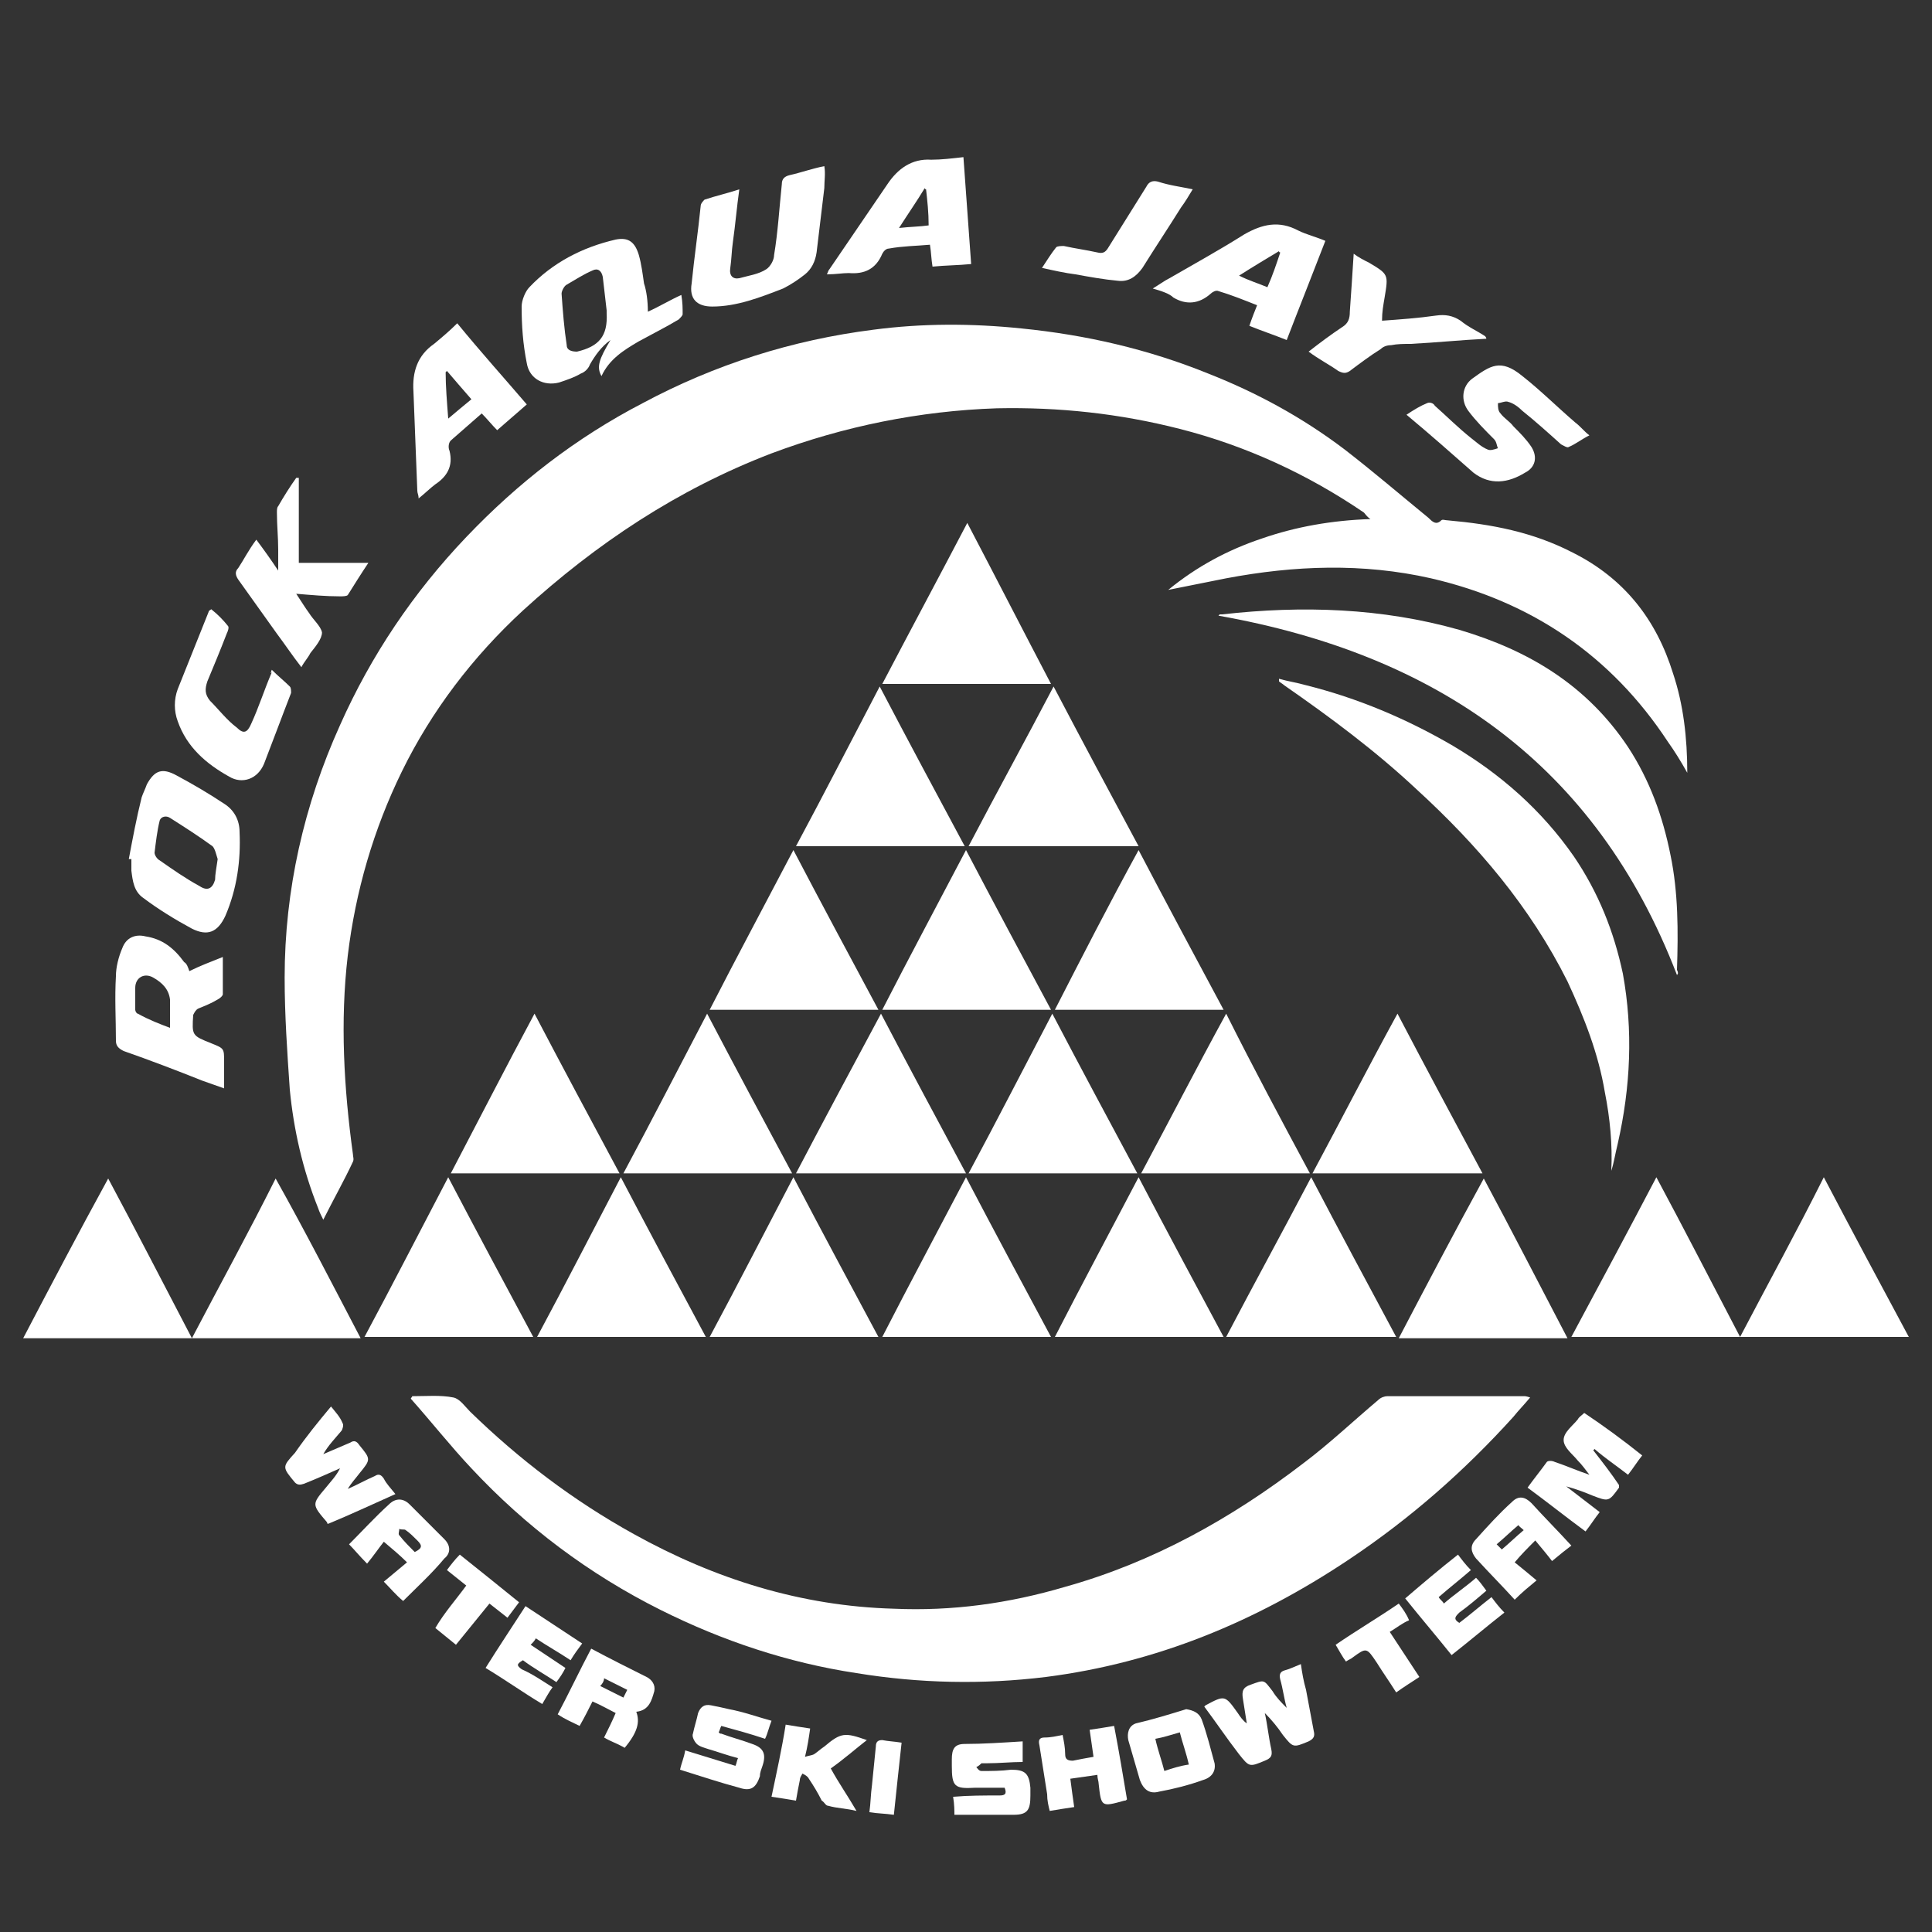
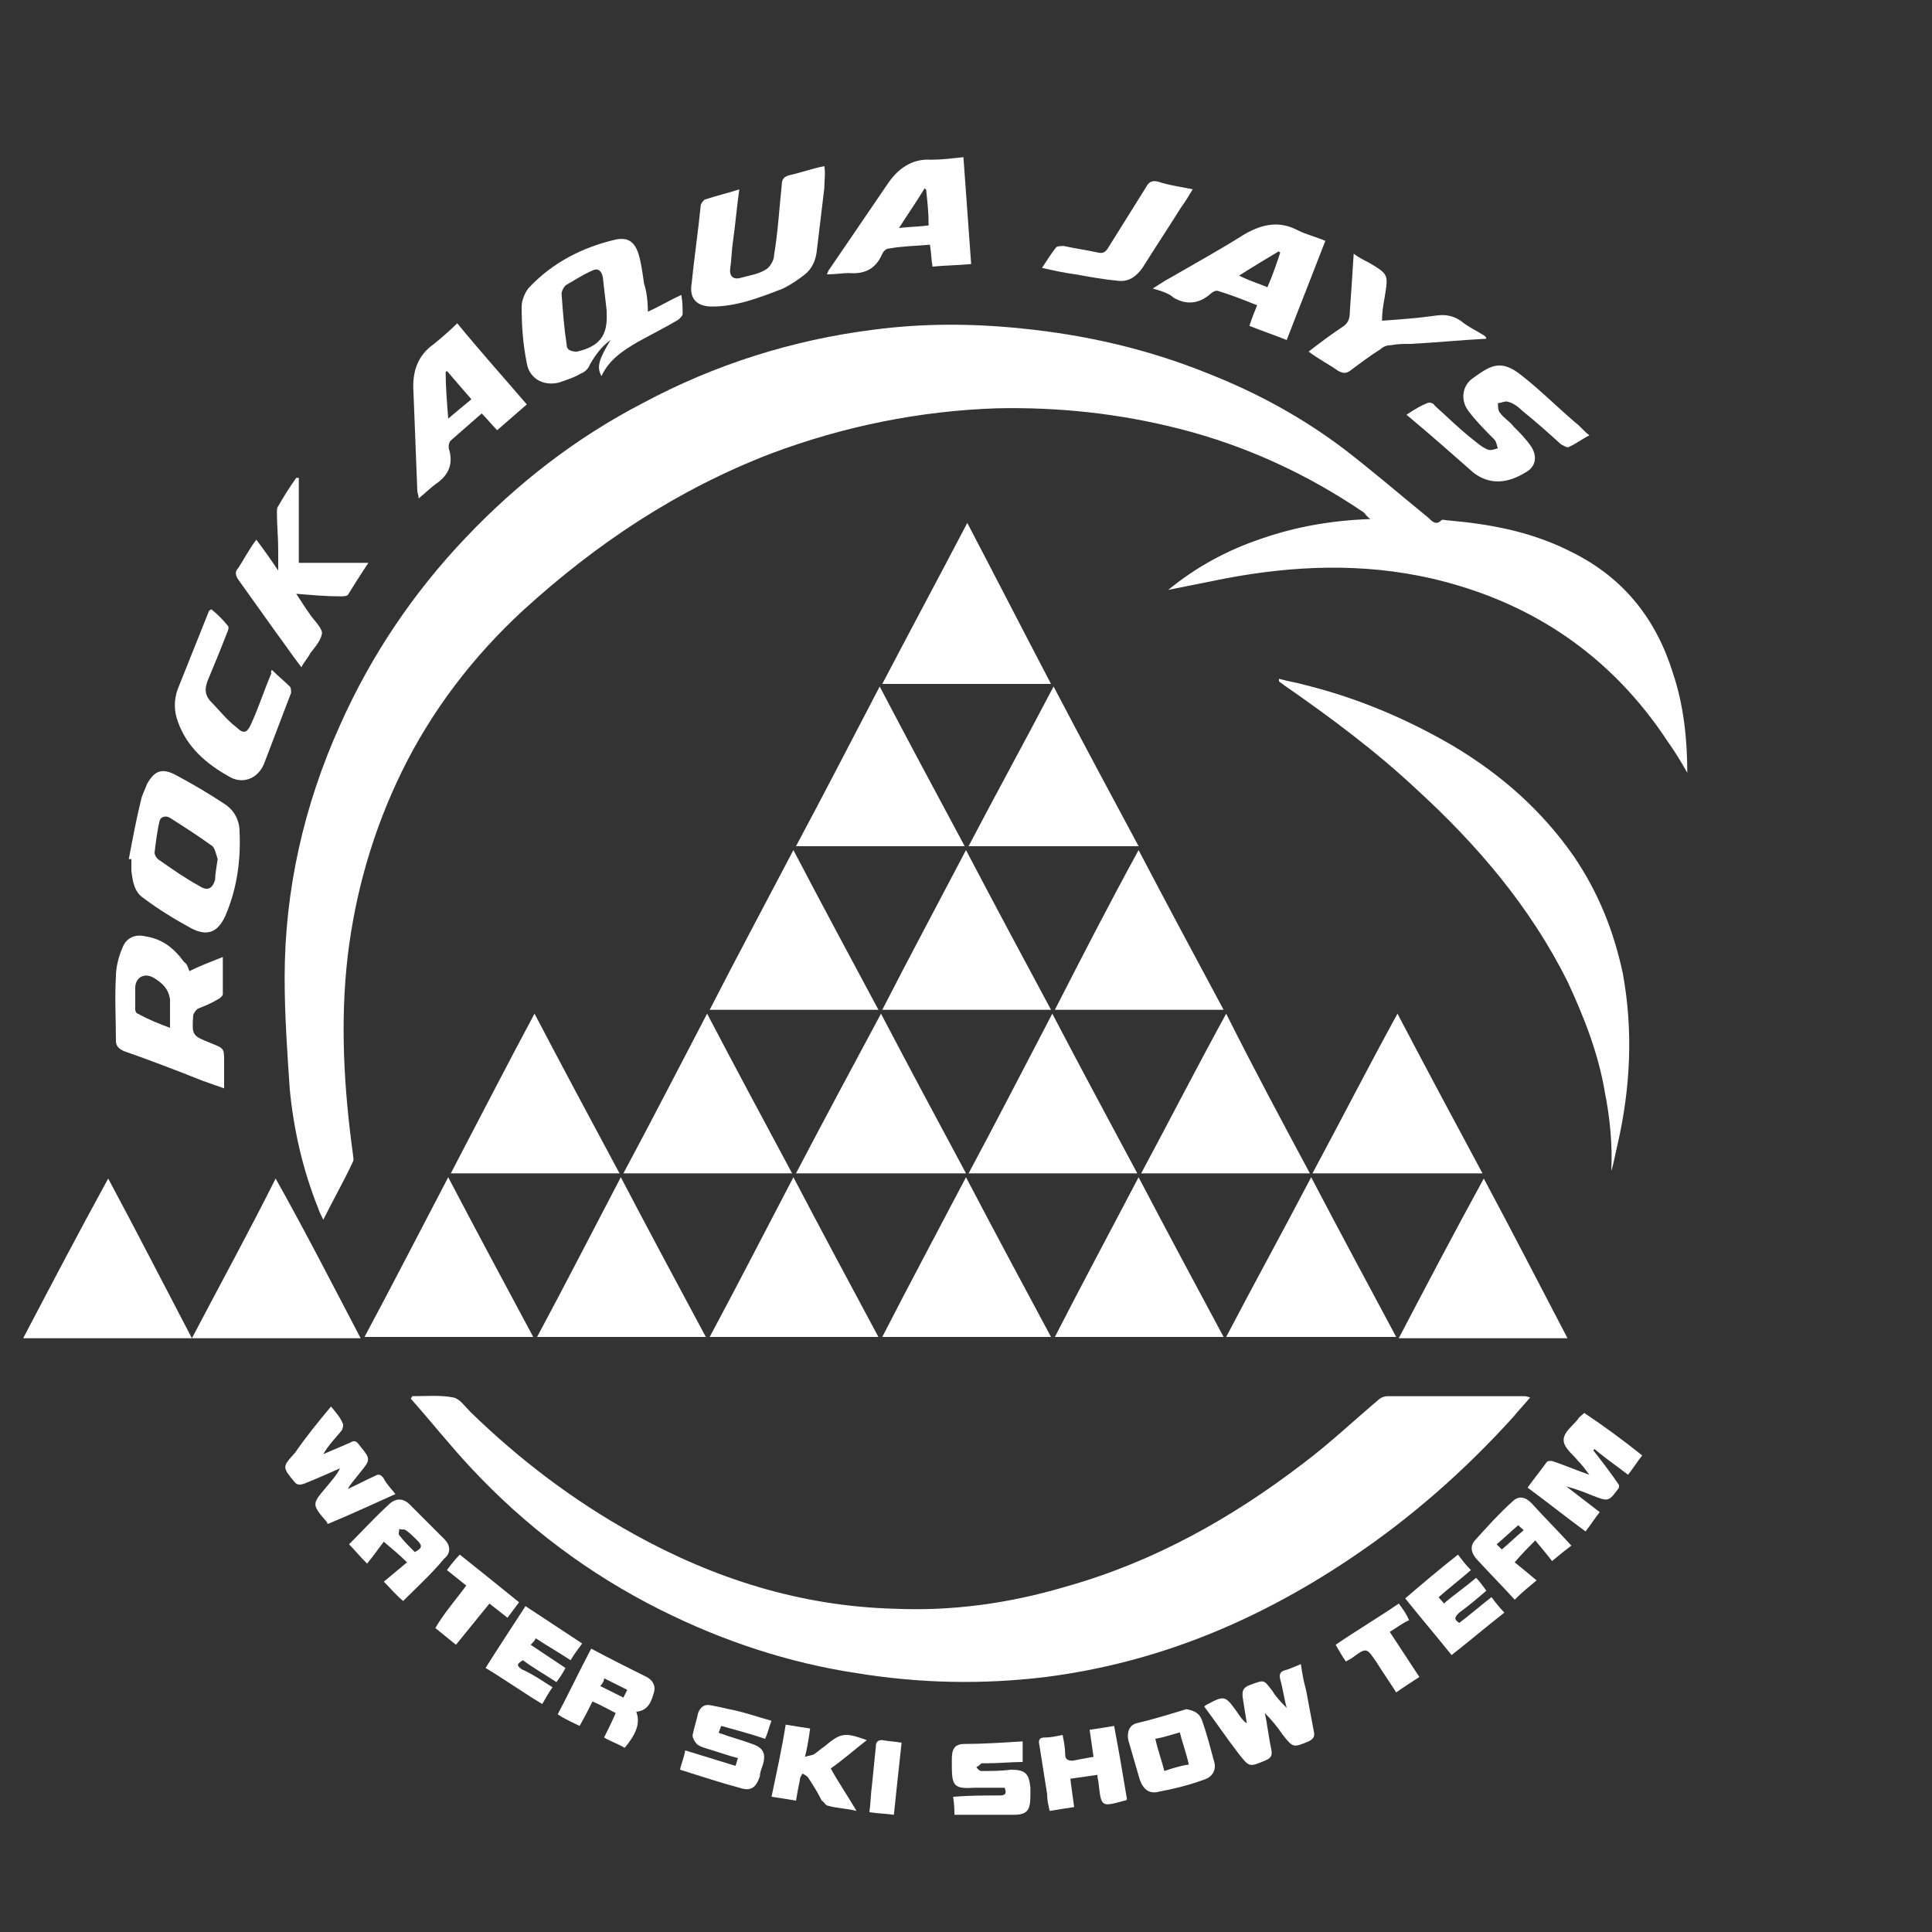
<svg xmlns="http://www.w3.org/2000/svg" version="1.1" id="Layer_1" x="0px" y="0px" viewBox="0 0 150 150" style="enable-background:new 0 0 150 150;" xml:space="preserve">
  <rect x="0" y="0" width="150" height="150" fill="#333333" stroke="none" />
  <style type="text/css">
	.st0{fill:#FFFFFF;}
</style>
  <g>
    <g>
      <path class="st0" d="M131,60c-0.5-0.9-1-1.7-1.5-2.4c-4.4-6.7-10.6-10.9-18.4-12.7c-5.3-1.2-10.6-1-15.9,0c-1.5,0.3-3,0.6-4.5,0.9    c2.2-1.8,4.6-3.1,7.3-4c2.6-0.9,5.4-1.4,8.4-1.5c-0.3-0.2-0.4-0.4-0.5-0.5c-4.4-3-9.2-5.2-14.3-6.5c-4.7-1.2-9.4-1.7-14.2-1.6    c-6,0.2-11.9,1.4-17.5,3.5c-7.3,2.8-13.6,7-19.3,12.2c-3.9,3.6-7.1,7.8-9.4,12.5c-2.2,4.5-3.6,9.3-4.2,14.3    c-0.6,5.1-0.3,10.3,0.4,15.4c0,0.2,0.1,0.4,0,0.6c-0.7,1.5-1.5,2.9-2.3,4.5c-0.2-0.4-0.3-0.6-0.4-0.9c-1.2-3-1.9-6.1-2.2-9.2    c-0.2-2.9-0.4-5.8-0.4-8.7c0-6.8,1.5-13.4,4.3-19.6c2.4-5.4,5.7-10.3,9.8-14.6c4-4.2,8.5-7.7,13.7-10.4c5.6-3,11.6-4.9,17.9-5.7    c3.8-0.5,7.6-0.5,11.5-0.1c5,0.5,9.8,1.6,14.5,3.5c3.8,1.5,7.3,3.4,10.6,5.9c2.2,1.7,4.3,3.5,6.5,5.3c0.3,0.3,0.6,0.6,1,0.2    c0.1-0.1,0.3,0,0.5,0c3.4,0.3,6.6,0.9,9.7,2.5c4,2,6.5,5.2,7.8,9.4C130.7,54.7,131,57.3,131,60z" />
      <path class="st0" d="M118.8,108.5c-0.5,0.6-0.9,1-1.3,1.5c-3.8,4.2-8,7.9-12.8,11.1c-7.2,4.8-14.9,8-23.5,9.1    c-4.9,0.6-9.8,0.5-14.7-0.3c-5.3-0.8-10.4-2.5-15.2-4.9c-5.6-2.8-10.5-6.5-14.7-11c-1.6-1.7-3.1-3.6-4.7-5.4    c0-0.1,0.1-0.1,0.1-0.2c1.1,0,2.2-0.1,3.2,0.1c0.5,0.1,0.9,0.7,1.3,1.1c3.8,3.7,8,6.9,12.7,9.5c6.3,3.5,13,5.6,20.2,5.8    c4.5,0.2,8.9-0.4,13.3-1.7c6.8-1.9,12.9-5.3,18.5-9.6c2-1.5,3.9-3.3,5.8-4.9c0.2-0.2,0.5-0.3,0.7-0.3c3.6,0,7.2,0,10.7,0    C118.4,108.4,118.5,108.4,118.8,108.5z" />
-       <path class="st0" d="M130.2,75.7c-6.3-16.4-18.7-24.9-35.6-27.9c0,0,0.1-0.1,0.1-0.1c0.1,0,0.1,0,0.2,0c6.2-0.7,12.4-0.5,18.4,1.2    c5.4,1.6,9.9,4.3,13.1,9.1c1.7,2.6,2.7,5.4,3.3,8.4c0.6,2.9,0.6,5.9,0.5,8.9C130.3,75.5,130.3,75.6,130.2,75.7z" />
      <path class="st0" d="M125.1,90.9c0.1-2-0.1-4.1-0.5-6.1c-0.5-3-1.6-5.8-2.9-8.6c-2.9-5.8-7-10.6-11.7-14.9    c-3.2-3-6.7-5.6-10.3-8.1c-0.1-0.1-0.3-0.2-0.4-0.3c0-0.1,0-0.1,0-0.2c0.7,0.2,1.4,0.3,2.1,0.5c4,1,7.8,2.6,11.4,4.7    c3.7,2.2,6.9,5,9.4,8.6c1.9,2.8,3.1,5.8,3.8,9.1c0.8,4.4,0.6,8.8-0.4,13.2C125.4,89.6,125.3,90.3,125.1,90.9z" />
-       <path class="st0" d="M128.6,91.4c2.2,4.1,4.3,8.2,6.5,12.4c2.2-4.2,4.4-8.2,6.5-12.4c2.2,4.2,4.4,8.3,6.6,12.4    c-8.8,0-17.4,0-26.2,0C124.2,99.7,126.4,95.6,128.6,91.4z" />
      <path class="st0" d="M28,103.9c-8.8,0-17.4,0-26.2,0c2.2-4.2,4.3-8.2,6.6-12.4c2.2,4.1,4.3,8.2,6.5,12.4c2.2-4.2,4.4-8.2,6.5-12.4    C23.7,95.6,25.8,99.7,28,103.9z" />
      <path class="st0" d="M81.6,53.1c-4.4,0-8.7,0-13.1,0c2.2-4.2,4.4-8.3,6.6-12.5C77.3,44.8,79.4,48.9,81.6,53.1z" />
      <path class="st0" d="M75.2,65.7c2.2-4.2,4.4-8.2,6.6-12.4c2.2,4.2,4.4,8.3,6.6,12.4C83.9,65.7,79.6,65.7,75.2,65.7z" />
      <path class="st0" d="M68.3,53.3c2.2,4.2,4.4,8.3,6.6,12.4c-4.4,0-8.7,0-13.1,0C64,61.6,66.1,57.5,68.3,53.3z" />
      <path class="st0" d="M61.6,66c2.2,4.2,4.4,8.3,6.6,12.4c-4.4,0-8.7,0-13.1,0C57.2,74.3,59.4,70.2,61.6,66z" />
      <path class="st0" d="M75,66c2.2,4.2,4.4,8.3,6.6,12.4c-4.4,0-8.7,0-13.1,0C70.6,74.3,72.8,70.2,75,66z" />
      <path class="st0" d="M101.7,91.1c-4.4,0-8.7,0-13.1,0c2.2-4.1,4.3-8.2,6.6-12.4C97.3,82.9,99.5,87,101.7,91.1z" />
      <path class="st0" d="M101.9,91.1c2.2-4.1,4.3-8.2,6.6-12.4c2.2,4.2,4.4,8.3,6.6,12.4C110.7,91.1,106.3,91.1,101.9,91.1z" />
      <path class="st0" d="M81.7,78.7c2.2,4.2,4.4,8.3,6.6,12.4c-4.4,0-8.7,0-13.1,0C77.4,87,79.5,82.9,81.7,78.7z" />
      <path class="st0" d="M54.9,78.7c2.2,4.2,4.4,8.3,6.6,12.4c-4.4,0-8.7,0-13.1,0C50.6,87,52.7,82.9,54.9,78.7z" />
      <path class="st0" d="M88.4,66c2.2,4.2,4.4,8.3,6.6,12.4c-4.4,0-8.7,0-13.1,0C84,74.3,86.1,70.2,88.4,66z" />
      <path class="st0" d="M61.8,91.1c2.2-4.2,4.4-8.3,6.6-12.4c2.2,4.2,4.4,8.3,6.6,12.4C70.5,91.1,66.2,91.1,61.8,91.1z" />
      <path class="st0" d="M121.7,103.9c-4.4,0-8.7,0-13.1,0c2.2-4.2,4.3-8.2,6.6-12.4C117.4,95.6,119.5,99.7,121.7,103.9z" />
      <path class="st0" d="M34.8,91.4c2.2,4.2,4.4,8.3,6.6,12.4c-4.4,0-8.7,0-13.1,0C30.5,99.7,32.6,95.6,34.8,91.4z" />
      <path class="st0" d="M75,91.4c2.2,4.2,4.4,8.3,6.6,12.4c-4.4,0-8.7,0-13.1,0C70.6,99.7,72.8,95.6,75,91.4z" />
      <path class="st0" d="M35,91.1c2.2-4.2,4.3-8.3,6.5-12.4c2.2,4.2,4.4,8.3,6.6,12.4C43.7,91.1,39.4,91.1,35,91.1z" />
      <path class="st0" d="M95.2,103.8c2.2-4.2,4.4-8.2,6.6-12.4c2.2,4.2,4.4,8.3,6.6,12.4C104,103.8,99.7,103.8,95.2,103.8z" />
      <path class="st0" d="M88.4,91.4c2.2,4.2,4.4,8.3,6.6,12.4c-4.4,0-8.7,0-13.1,0C84,99.7,86.2,95.6,88.4,91.4z" />
      <path class="st0" d="M61.6,91.4c2.2,4.2,4.4,8.3,6.6,12.4c-4.4,0-8.7,0-13.1,0C57.3,99.7,59.4,95.6,61.6,91.4z" />
      <path class="st0" d="M48.2,91.4c2.2,4.2,4.4,8.3,6.6,12.4c-4.4,0-8.7,0-13.1,0C43.9,99.7,46,95.6,48.2,91.4z" />
      <path class="st0" d="M50.3,24.2c0.9-0.4,1.7-0.9,2.6-1.3c0.1,0.6,0.1,1,0.1,1.5c0,0.1-0.2,0.3-0.3,0.4c-1,0.6-2,1.1-3.1,1.7    c-1.2,0.7-2.3,1.4-2.9,2.7c-0.4-0.7-0.2-1.3,0.7-2.8c-0.7,0.5-1.2,1.2-1.6,1.9c-0.1,0.3-0.4,0.6-0.7,0.7c-0.5,0.3-1.1,0.5-1.7,0.7    c-1.2,0.3-2.3-0.3-2.5-1.5c-0.3-1.5-0.4-2.9-0.4-4.4c0-0.5,0.3-1.2,0.6-1.5c1.8-1.9,4.1-3.1,6.7-3.7c1-0.2,1.5,0.2,1.8,1.2    c0.2,0.7,0.3,1.5,0.4,2.2C50.2,22.6,50.3,23.4,50.3,24.2z M47.1,24.1C47.1,24.1,47.1,24.1,47.1,24.1c-0.1-0.9-0.2-1.7-0.3-2.6    C46.7,21,46.4,20.8,46,21c-0.7,0.3-1.3,0.7-2,1.1c-0.2,0.1-0.4,0.5-0.4,0.7c0.1,1.4,0.2,2.7,0.4,4c0,0.4,0.4,0.5,0.8,0.5    c1.7-0.4,2.4-1.2,2.3-3C47.1,24.2,47.1,24.2,47.1,24.1z" />
      <path class="st0" d="M10,66.7c0.3-1.6,0.6-3.2,1-4.8c0.1-0.3,0.3-0.7,0.4-1c0.6-1.1,1.2-1.3,2.3-0.7c1.3,0.7,2.5,1.4,3.7,2.2    c0.8,0.5,1.2,1.3,1.2,2.2c0.1,2.2-0.2,4.4-1.1,6.5c-0.6,1.3-1.4,1.6-2.6,1c-1.3-0.7-2.6-1.5-3.8-2.4c-0.7-0.5-0.8-1.3-0.9-2.1    c0-0.3,0-0.6,0-0.9C10.1,66.7,10,66.7,10,66.7z M16.9,66.7c-0.1-0.3-0.2-0.8-0.4-1c-1.1-0.8-2.2-1.5-3.3-2.2    c-0.3-0.2-0.7-0.1-0.8,0.2c-0.2,0.8-0.3,1.7-0.4,2.5c0,0.2,0.2,0.5,0.4,0.6c1,0.7,2,1.4,3.1,2c0.6,0.4,1,0.2,1.2-0.5    C16.7,67.9,16.8,67.4,16.9,66.7z" />
      <path class="st0" d="M14.7,75.4c0.8-0.4,1.6-0.7,2.6-1.1c0,1.1,0,2,0,2.9c0,0.1-0.2,0.3-0.4,0.4c-0.5,0.3-1,0.5-1.5,0.7    c-0.2,0.1-0.3,0.3-0.4,0.5c-0.1,1.6-0.1,1.6,1.4,2.2c1,0.4,1,0.4,1,1.4c0,0.6,0,1.2,0,1.8c0,0.1,0,0.2,0,0.3    c-0.6-0.2-1.1-0.4-1.7-0.6c-2-0.8-4.1-1.6-6.1-2.3c-0.4-0.2-0.6-0.4-0.6-0.8c0-1.7-0.1-3.3,0-5c0-0.7,0.2-1.5,0.5-2.2    c0.3-0.8,1-1.1,1.8-0.9c1.3,0.2,2.2,0.9,3,2C14.5,74.8,14.6,75.1,14.7,75.4z M13.2,79.8c0-0.8,0-1.5,0-2.2    c-0.1-0.8-0.6-1.3-1.3-1.7c-0.7-0.4-1.4,0-1.4,0.8c0,0.6,0,1.1,0,1.7c0,0.1,0.1,0.3,0.2,0.3C11.6,79.2,12.4,79.5,13.2,79.8z" />
      <path class="st0" d="M57.4,14.7c-0.2,1.4-0.3,2.7-0.5,4.1c-0.1,0.7-0.1,1.3-0.2,2c-0.1,0.6,0.2,0.9,0.7,0.8    c0.7-0.2,1.5-0.3,2.1-0.7c0.3-0.2,0.6-0.7,0.6-1.1c0.3-1.8,0.4-3.6,0.6-5.5c0-0.4,0.2-0.6,0.6-0.7c0.9-0.2,1.7-0.5,2.7-0.7    C64.1,13.5,64,14,64,14.6c-0.2,1.7-0.4,3.3-0.6,5c-0.1,0.7-0.4,1.3-0.9,1.7c-0.5,0.4-1.1,0.8-1.7,1.1c-1.8,0.7-3.6,1.4-5.5,1.4    c-1.2,0-1.8-0.6-1.6-1.8c0.2-2,0.5-4,0.7-6c0-0.2,0.2-0.4,0.3-0.5C55.6,15.2,56.5,15,57.4,14.7z" />
      <path class="st0" d="M89.5,22.4c0.5-0.3,0.9-0.6,1.3-0.8c1.9-1.1,3.9-2.2,5.8-3.4c1.4-0.8,2.7-1.1,4.2-0.3    c0.6,0.3,1.4,0.5,2.1,0.8c-1,2.6-2,5.1-3,7.7c-1-0.4-1.9-0.7-2.9-1.1c0.2-0.6,0.4-1.1,0.6-1.6c-1-0.4-2-0.8-3-1.1    c-0.2-0.1-0.5,0.1-0.6,0.2c-0.9,0.8-1.9,0.9-2.9,0.3C90.8,22.8,90.2,22.6,89.5,22.4z M98.4,22.3c0.4-0.9,0.7-1.8,1-2.7    c0,0-0.1,0-0.1-0.1c-1,0.6-2,1.2-3.1,1.9C97,21.8,97.7,22,98.4,22.3z" />
      <path class="st0" d="M40.9,31.4c-0.8,0.7-1.5,1.3-2.3,2c-0.4-0.4-0.8-0.9-1.2-1.3c-0.8,0.7-1.6,1.4-2.4,2.1    c-0.2,0.2-0.2,0.6-0.1,0.8c0.3,1.2-0.2,2-1.1,2.6c-0.4,0.3-0.8,0.7-1.3,1.1c0-0.3-0.1-0.4-0.1-0.6c-0.1-2.6-0.2-5.1-0.3-7.7    c-0.1-1.5,0.3-2.8,1.6-3.7c0.6-0.5,1.2-1,1.8-1.6C37.3,27.3,39.1,29.3,40.9,31.4z M34.8,32.5c0.7-0.6,1.2-1,1.8-1.5    c-0.7-0.8-1.3-1.5-1.9-2.2c0,0-0.1,0.1-0.1,0.1C34.6,30,34.7,31.2,34.8,32.5z" />
      <path class="st0" d="M75.4,20.5c-1,0.1-2,0.1-3,0.2c-0.1-0.6-0.1-1.1-0.2-1.7c-1.1,0.1-2.1,0.1-3.2,0.3c-0.2,0-0.4,0.2-0.5,0.4    c-0.5,1.2-1.4,1.6-2.6,1.5c-0.5,0-1,0.1-1.7,0.1c0.1-0.2,0.1-0.3,0.2-0.4c1.5-2.2,3-4.4,4.5-6.6c0.8-1.2,1.9-2,3.4-1.9    c0.8,0,1.6-0.1,2.5-0.2C75,15,75.2,17.8,75.4,20.5z M71.9,14.7c0,0-0.1,0-0.1-0.1c-0.6,1-1.3,2-2,3.1c0.9-0.1,1.6-0.1,2.3-0.2    C72.1,16.5,72,15.6,71.9,14.7z" />
      <path class="st0" d="M109.2,32.2c0.6-0.4,1.1-0.7,1.6-0.9c0.2-0.1,0.5,0,0.6,0.2c0.9,0.8,1.8,1.7,2.8,2.5c0.4,0.3,0.8,0.7,1.3,0.9    c0.2,0.1,0.5,0,0.8-0.1c-0.1-0.2-0.1-0.5-0.3-0.7c-0.7-0.7-1.4-1.4-2-2.2c-0.6-0.8-0.5-1.9,0.3-2.5c1.4-1,2.2-1.6,3.9-0.2    c1.4,1.1,2.7,2.4,4.1,3.6c0.4,0.3,0.7,0.7,1.1,1c-0.6,0.3-1.1,0.7-1.6,0.9c-0.1,0.1-0.4-0.1-0.6-0.2c-1-0.9-2-1.8-3-2.6    c-0.3-0.3-0.7-0.6-1.1-0.7c-0.2-0.1-0.6,0.1-0.8,0.1c0,0.3,0,0.6,0.2,0.8c0.3,0.4,0.7,0.6,1,1c0.5,0.5,1,1,1.4,1.6    c0.5,0.8,0.3,1.6-0.5,2c-1.3,0.8-2.7,1-4,0C112.7,35.2,111,33.7,109.2,32.2z" />
      <path class="st0" d="M19.9,41.9c0.6,0.8,1.1,1.5,1.7,2.4c0-0.6,0-1.1,0-1.6c0-1-0.1-1.9-0.1-2.9c0-0.2,0-0.4,0.1-0.5    c0.4-0.7,0.9-1.5,1.4-2.2c0.1,0,0.1,0,0.2,0c0,2.2,0,4.4,0,6.6c1.9,0,3.6,0,5.4,0c-0.6,0.9-1.1,1.7-1.6,2.5    c-0.1,0.1-0.4,0.1-0.6,0.1c-1.1,0-2.2-0.1-3.4-0.2c0.4,0.6,0.7,1.1,1,1.5c0.3,0.5,0.9,1,1,1.5c0,0.5-0.5,1.1-0.9,1.6    c-0.2,0.4-0.5,0.7-0.7,1.1c-0.7-0.9-1.3-1.8-1.9-2.6c-1-1.4-2-2.8-3-4.2c-0.2-0.3-0.3-0.6,0-0.9C18.9,43.5,19.3,42.7,19.9,41.9z" />
      <path class="st0" d="M21.1,52c0.5,0.5,1,0.9,1.4,1.3c0.1,0.1,0.1,0.3,0.1,0.5c-0.7,1.8-1.4,3.7-2.1,5.5c-0.5,1.2-1.7,1.6-2.7,1    c-1.8-1-3.3-2.3-4-4.3c-0.3-0.8-0.3-1.7,0-2.5c0.8-2,1.6-4,2.4-6c0-0.1,0.1-0.1,0.2-0.2c0.5,0.4,0.9,0.8,1.3,1.3    c0.1,0.1,0,0.4-0.1,0.6c-0.5,1.3-1,2.5-1.5,3.7c-0.2,0.6-0.2,1,0.2,1.5c0.7,0.7,1.3,1.5,2.1,2.1c0.5,0.5,0.8,0.4,1.1-0.3    c0.6-1.3,1-2.6,1.6-4C21,52.3,21,52.3,21.1,52z" />
      <path class="st0" d="M115.4,26.3c-2,0.1-3.9,0.3-5.9,0.4c-0.5,0-1,0-1.5,0.1c-0.3,0-0.6,0.1-0.8,0.3c-0.8,0.5-1.6,1.1-2.4,1.7    c-0.3,0.2-0.5,0.2-0.9,0c-0.7-0.5-1.5-0.9-2.3-1.5c0.9-0.7,1.7-1.3,2.6-1.9c0.5-0.3,0.6-0.7,0.6-1.2c0.1-1.4,0.2-2.9,0.3-4.5    c0.4,0.3,0.8,0.5,1.2,0.7c1.5,0.9,1.5,0.9,1.2,2.7c-0.1,0.6-0.2,1.1-0.2,1.8c1.4-0.1,2.8-0.2,4.2-0.4c0.7-0.1,1.3,0,1.9,0.4    c0.6,0.5,1.3,0.8,1.9,1.2C115.4,26.2,115.4,26.3,115.4,26.3z" />
      <path class="st0" d="M92.6,14.7c-0.3,0.5-0.6,1-0.9,1.4c-1,1.6-2,3.1-3,4.7c-0.5,0.7-1.1,1.1-1.9,1c-1.1-0.1-2.2-0.3-3.3-0.5    c-0.8-0.1-1.7-0.3-2.6-0.5c0.4-0.6,0.7-1.1,1.1-1.6c0.1-0.1,0.4-0.1,0.6-0.1c0.9,0.2,1.7,0.3,2.6,0.5c0.4,0.1,0.6,0,0.8-0.3    c1-1.6,2-3.2,3-4.8c0.2-0.4,0.5-0.5,0.9-0.4C90.8,14.4,91.7,14.5,92.6,14.7z" />
      <path class="st0" d="M127.5,113c-0.4,0.5-0.7,1-1.1,1.5c-0.9-0.7-1.8-1.3-2.6-2c0,0-0.1,0.1-0.1,0.1c0.7,0.9,1.4,1.8,2,2.7    c0,0.1,0,0.1,0,0.2c-0.8,1.1-0.8,1.1-2.1,0.6c-0.7-0.3-1.3-0.5-2-0.7c0.9,0.7,1.7,1.3,2.6,2c-0.4,0.5-0.7,1-1.1,1.5    c-1.5-1.1-3-2.3-4.5-3.4c0.5-0.7,1-1.3,1.5-2c0.1-0.1,0.4-0.1,0.6,0c0.9,0.3,1.8,0.7,2.7,1c-0.3-0.4-0.6-0.8-0.9-1.1    c-0.4-0.5-1.1-1-1.1-1.6c0-0.6,0.7-1.1,1.1-1.6c0.1-0.2,0.3-0.3,0.5-0.5C124.5,110.7,126,111.8,127.5,113z" />
      <path class="st0" d="M25.7,109.2c0.4,0.5,0.7,0.8,0.9,1.3c0.1,0.1,0,0.5-0.1,0.6c-0.5,0.6-1,1.1-1.4,1.8c0.7-0.3,1.4-0.6,2.1-0.9    c0.3-0.2,0.5-0.1,0.7,0.2c0.9,1.1,0.9,1.1,0,2.2c-0.3,0.4-0.6,0.7-0.9,1.2c0.7-0.3,1.4-0.7,2.1-1c0.3-0.2,0.5-0.1,0.7,0.2    c0.2,0.4,0.5,0.7,0.9,1.2c-1.8,0.8-3.5,1.6-5.2,2.3c-0.1,0-0.1,0-0.1-0.1c-1.2-1.4-1.2-1.4-0.1-2.7c0.4-0.5,0.8-0.9,1.1-1.5    c-0.9,0.4-1.8,0.8-2.8,1.2c-0.3,0.1-0.5,0.1-0.7-0.1c-1-1.2-1-1.2,0-2.3C23.8,111.5,24.7,110.4,25.7,109.2z" />
      <path class="st0" d="M93.5,132.5c0.1-0.1,0.1-0.1,0.1-0.1c1.5-0.8,1.5-0.8,2.5,0.6c0.2,0.3,0.4,0.6,0.7,0.8    c-0.1-0.6-0.2-1.3-0.3-1.9c-0.1-0.6,0-0.9,0.6-1.1c1.1-0.4,1-0.4,1.7,0.5c0.3,0.5,0.7,0.9,1.1,1.3c-0.2-0.7-0.3-1.5-0.5-2.2    c-0.1-0.4,0-0.6,0.3-0.7c0.4-0.1,0.8-0.3,1.3-0.5c0.1,0.7,0.2,1.3,0.4,2c0.2,1.1,0.4,2.1,0.6,3.2c0.1,0.4,0,0.6-0.4,0.8    c-1.2,0.5-1.2,0.5-2-0.5c-0.4-0.6-0.9-1.2-1.4-1.7c0.2,0.9,0.3,1.9,0.5,2.8c0.1,0.5,0,0.7-0.5,0.9c-1.2,0.5-1.2,0.5-2-0.5    C95.2,134.9,94.4,133.7,93.5,132.5z" />
      <path class="st0" d="M117.6,124.2c-0.9-1-2-2.1-3-3.2c-0.4-0.5-0.5-1,0-1.5c0.9-1,1.8-2,2.8-2.9c0.5-0.5,1-0.4,1.5,0.1    c1,1.1,2,2.1,3.1,3.3c-0.4,0.3-0.9,0.7-1.5,1.2c-0.3-0.4-0.8-1-1.3-1.6c-0.6,0.6-1.1,1.1-1.6,1.7c0.5,0.4,1.1,0.9,1.7,1.4    C118.7,123.2,118.2,123.6,117.6,124.2z M117.9,118.4c-0.6,0.5-1.1,1-1.7,1.5c0.2,0.2,0.3,0.3,0.4,0.4c0.6-0.5,1.1-1,1.7-1.5    C118.1,118.6,117.9,118.5,117.9,118.4z" />
      <path class="st0" d="M45.9,128c1.5,0.8,2.9,1.5,4.3,2.2c0.4,0.2,0.7,0.6,0.6,1.1c-0.2,0.7-0.4,1.5-1.4,1.6    c0.3,0.8,0.1,1.6-0.9,2.8c-0.5-0.3-1.1-0.5-1.6-0.8c0.3-0.6,0.6-1.2,0.9-1.9c-0.6-0.3-1.1-0.6-1.8-0.9c-0.3,0.6-0.6,1.2-1,1.9    c-0.6-0.3-1.1-0.5-1.7-0.9C44.2,131.4,45,129.7,45.9,128z M46.6,130.9c0.6,0.3,1.2,0.6,1.8,0.9c0.1-0.2,0.2-0.4,0.3-0.6    c-0.6-0.3-1.2-0.6-1.8-0.9C46.9,130.5,46.8,130.7,46.6,130.9z" />
      <path class="st0" d="M31.3,124.3c-0.6-0.5-1-1-1.5-1.5c0.6-0.5,1.2-1,1.8-1.5c-0.6-0.6-1.1-1-1.8-1.6c-0.4,0.5-0.8,1.1-1.3,1.7    c-0.6-0.6-1-1.1-1.4-1.5c1-1,2-2.1,3.1-3.1c0.5-0.5,1.1-0.5,1.6,0c0.9,0.9,1.8,1.8,2.7,2.7c0.5,0.5,0.5,1.1,0,1.5    C33.5,122.2,32.4,123.2,31.3,124.3z M32.2,120.5c0.6-0.3,0.6-0.5,0.2-0.9c-0.3-0.3-0.6-0.6-0.9-0.8c-0.1-0.1-0.3,0-0.5-0.1    c0,0.2-0.1,0.4,0,0.5C31.4,119.7,31.8,120.1,32.2,120.5z" />
      <path class="st0" d="M79.4,135.2c0,0.6,0,1,0,1.6c-0.9,0-1.8,0.1-2.8,0.1c-0.1,0-0.3,0-0.4,0c-0.1,0.1-0.2,0.2-0.4,0.3    c0.1,0.1,0.2,0.3,0.4,0.3c0.8,0,1.5,0,2.3-0.1c1.1,0,1.4,0.3,1.5,1.4c0,0.2,0,0.4,0,0.6c0,1.1-0.2,1.5-1.3,1.5c-1.5,0-3,0-4.6,0    c0-0.3,0-0.8-0.1-1.4c1.2-0.1,2.4-0.1,3.6-0.1c0.4,0,0.6-0.1,0.4-0.6c-0.6,0-1.3,0-1.9,0c-0.1,0-0.2,0-0.4,0    c-1.6,0.1-1.8-0.1-1.8-1.7c0-0.2,0-0.3,0-0.5c0-0.8,0.2-1.2,1-1.2C76.3,135.4,77.8,135.3,79.4,135.2z" />
      <path class="st0" d="M59.9,133.6c-0.2,0.5-0.3,1-0.5,1.4c-1.2-0.4-2.3-0.7-3.4-1c-0.1,0.2-0.1,0.3-0.2,0.5    c0.1,0.1,0.1,0.1,0.2,0.1c0.8,0.3,1.6,0.5,2.4,0.8c0.9,0.3,1.1,0.8,0.8,1.7c-0.1,0.3-0.2,0.5-0.2,0.8c-0.3,0.9-0.7,1.2-1.6,0.9    c-1.5-0.4-3-0.9-4.6-1.4c0.1-0.5,0.3-0.9,0.4-1.5c1.3,0.4,2.6,0.8,3.9,1.2c0.1-0.2,0.1-0.4,0.2-0.6c-0.8-0.2-1.6-0.5-2.3-0.7    c-0.3-0.1-0.7-0.2-0.9-0.4c-0.2-0.2-0.4-0.6-0.3-0.8c0.1-0.5,0.3-1.1,0.4-1.6c0.2-0.5,0.5-0.7,1-0.6c0.5,0.1,1,0.2,1.4,0.3    C57.7,132.9,58.8,133.3,59.9,133.6z" />
      <path class="st0" d="M92.1,132.7c0.6,0.1,1,0.3,1.2,0.8c0.4,1.1,0.7,2.3,1,3.4c0.1,0.6-0.2,1.1-0.9,1.3c-1.1,0.4-2.3,0.7-3.4,0.9    c-0.7,0.2-1.2-0.1-1.5-0.9c-0.3-1-0.6-2.1-0.9-3.1c-0.1-0.5,0-1.1,0.6-1.3C89.5,133.5,90.8,133.1,92.1,132.7z M92.3,137    c-0.2-0.9-0.5-1.7-0.7-2.5c-0.7,0.2-1.3,0.4-1.9,0.5c0.2,0.9,0.5,1.7,0.7,2.5C91,137.3,91.6,137.1,92.3,137z" />
      <path class="st0" d="M113.2,120.7c0.3,0.4,0.6,0.8,1,1.2c-0.8,0.7-1.7,1.4-2.5,2.1c0.1,0.2,0.3,0.3,0.4,0.5c0.8-0.7,1.7-1.3,2.5-2    c0.3,0.3,0.5,0.6,0.8,1c-0.7,0.6-1.4,1.2-2.1,1.7c-0.3,0.3-0.5,0.5,0,0.8c0.8-0.6,1.6-1.3,2.5-2c0.3,0.4,0.6,0.8,1,1.2    c-1.4,1.1-2.7,2.2-4.1,3.3c-1.2-1.5-2.4-2.9-3.6-4.4C110.5,122.9,111.8,121.8,113.2,120.7z" />
      <path class="st0" d="M42.9,131c-0.3,0.4-0.5,0.8-0.8,1.3c-1.5-0.9-2.9-1.9-4.4-2.8c1-1.6,2-3.1,3.1-4.8c1.5,1,2.9,1.9,4.4,2.9    c-0.3,0.4-0.6,0.8-0.9,1.3c-0.9-0.6-1.8-1.1-2.7-1.7c-0.1,0.2-0.2,0.3-0.4,0.5c0.9,0.6,1.8,1.2,2.7,1.8c-0.2,0.4-0.4,0.7-0.7,1.1    c-0.9-0.6-1.8-1.1-2.6-1.7c-0.5,0.3-0.5,0.4-0.1,0.7C41.4,130,42.1,130.5,42.9,131z" />
      <path class="st0" d="M87.5,139.7c-0.1,0.1-0.1,0.1-0.2,0.1c-1.8,0.5-1.8,0.5-2-1.3c0-0.2-0.1-0.4-0.1-0.7    c-0.7,0.1-1.4,0.2-2.1,0.3c0.1,0.8,0.2,1.5,0.3,2.2c-0.7,0.1-1.3,0.2-1.9,0.3c-0.1-0.4-0.2-0.8-0.2-1.3c-0.2-1.3-0.4-2.5-0.6-3.8    c-0.1-0.4,0-0.6,0.4-0.6c0.5,0,0.9-0.1,1.4-0.2c0.1,0.5,0.2,1,0.2,1.5c0,0.4,0.2,0.5,0.6,0.5c0.5-0.1,1-0.2,1.6-0.3    c-0.1-0.7-0.2-1.4-0.3-2.1c0.7-0.1,1.3-0.2,1.9-0.3C86.9,136.1,87.2,137.9,87.5,139.7z" />
      <path class="st0" d="M61,133.9c0.6,0.1,1.2,0.2,1.9,0.3c-0.1,0.7-0.2,1.4-0.4,2.2c0.3-0.1,0.5-0.1,0.7-0.2    c0.3-0.2,0.5-0.4,0.8-0.6c1.3-1.1,1.6-1.1,3.3-0.5c-0.9,0.7-1.8,1.5-2.8,2.2c0.6,1.1,1.3,2.1,2,3.3c-0.8-0.2-1.5-0.2-2.2-0.4    c-0.2,0-0.3-0.3-0.5-0.4c-0.3-0.6-0.6-1.1-1-1.7c-0.1-0.2-0.3-0.3-0.5-0.4c-0.1,0.2-0.2,0.3-0.2,0.5c-0.1,0.5-0.2,1-0.3,1.6    c-0.6-0.1-1.2-0.2-1.9-0.3C60.3,137.6,60.7,135.8,61,133.9z" />
      <path class="st0" d="M36.2,123.1c-0.5-0.4-1-0.8-1.5-1.2c0.3-0.4,0.6-0.8,1-1.2c1.5,1.2,3,2.4,4.6,3.7c-0.3,0.4-0.6,0.8-0.9,1.2    c-0.5-0.4-0.9-0.7-1.4-1.1c-0.9,1.1-1.7,2.1-2.6,3.2c-0.5-0.4-1.1-0.9-1.6-1.3C34.5,125.2,35.4,124.2,36.2,123.1z" />
      <path class="st0" d="M107.9,126.7c0.8,1.2,1.5,2.3,2.3,3.5c-0.6,0.4-1.1,0.7-1.8,1.2c-0.5-0.8-1-1.5-1.5-2.3    c-0.8-1.2-0.8-1.2-1.9-0.4c-0.1,0.1-0.2,0.1-0.5,0.3c-0.3-0.4-0.5-0.8-0.8-1.3c1.6-1.1,3.3-2.1,4.9-3.2c0.3,0.4,0.6,0.8,0.8,1.3    C108.9,126,108.4,126.4,107.9,126.7z" />
      <path class="st0" d="M69.4,140.9c-0.7-0.1-1.3-0.1-1.9-0.2c0.1-0.7,0.1-1.4,0.2-2.1c0.1-1,0.2-2,0.3-3c0-0.4,0.2-0.5,0.5-0.5    c0.5,0.1,0.9,0.1,1.5,0.2C69.8,137.1,69.6,139,69.4,140.9z" />
    </g>
  </g>
</svg>